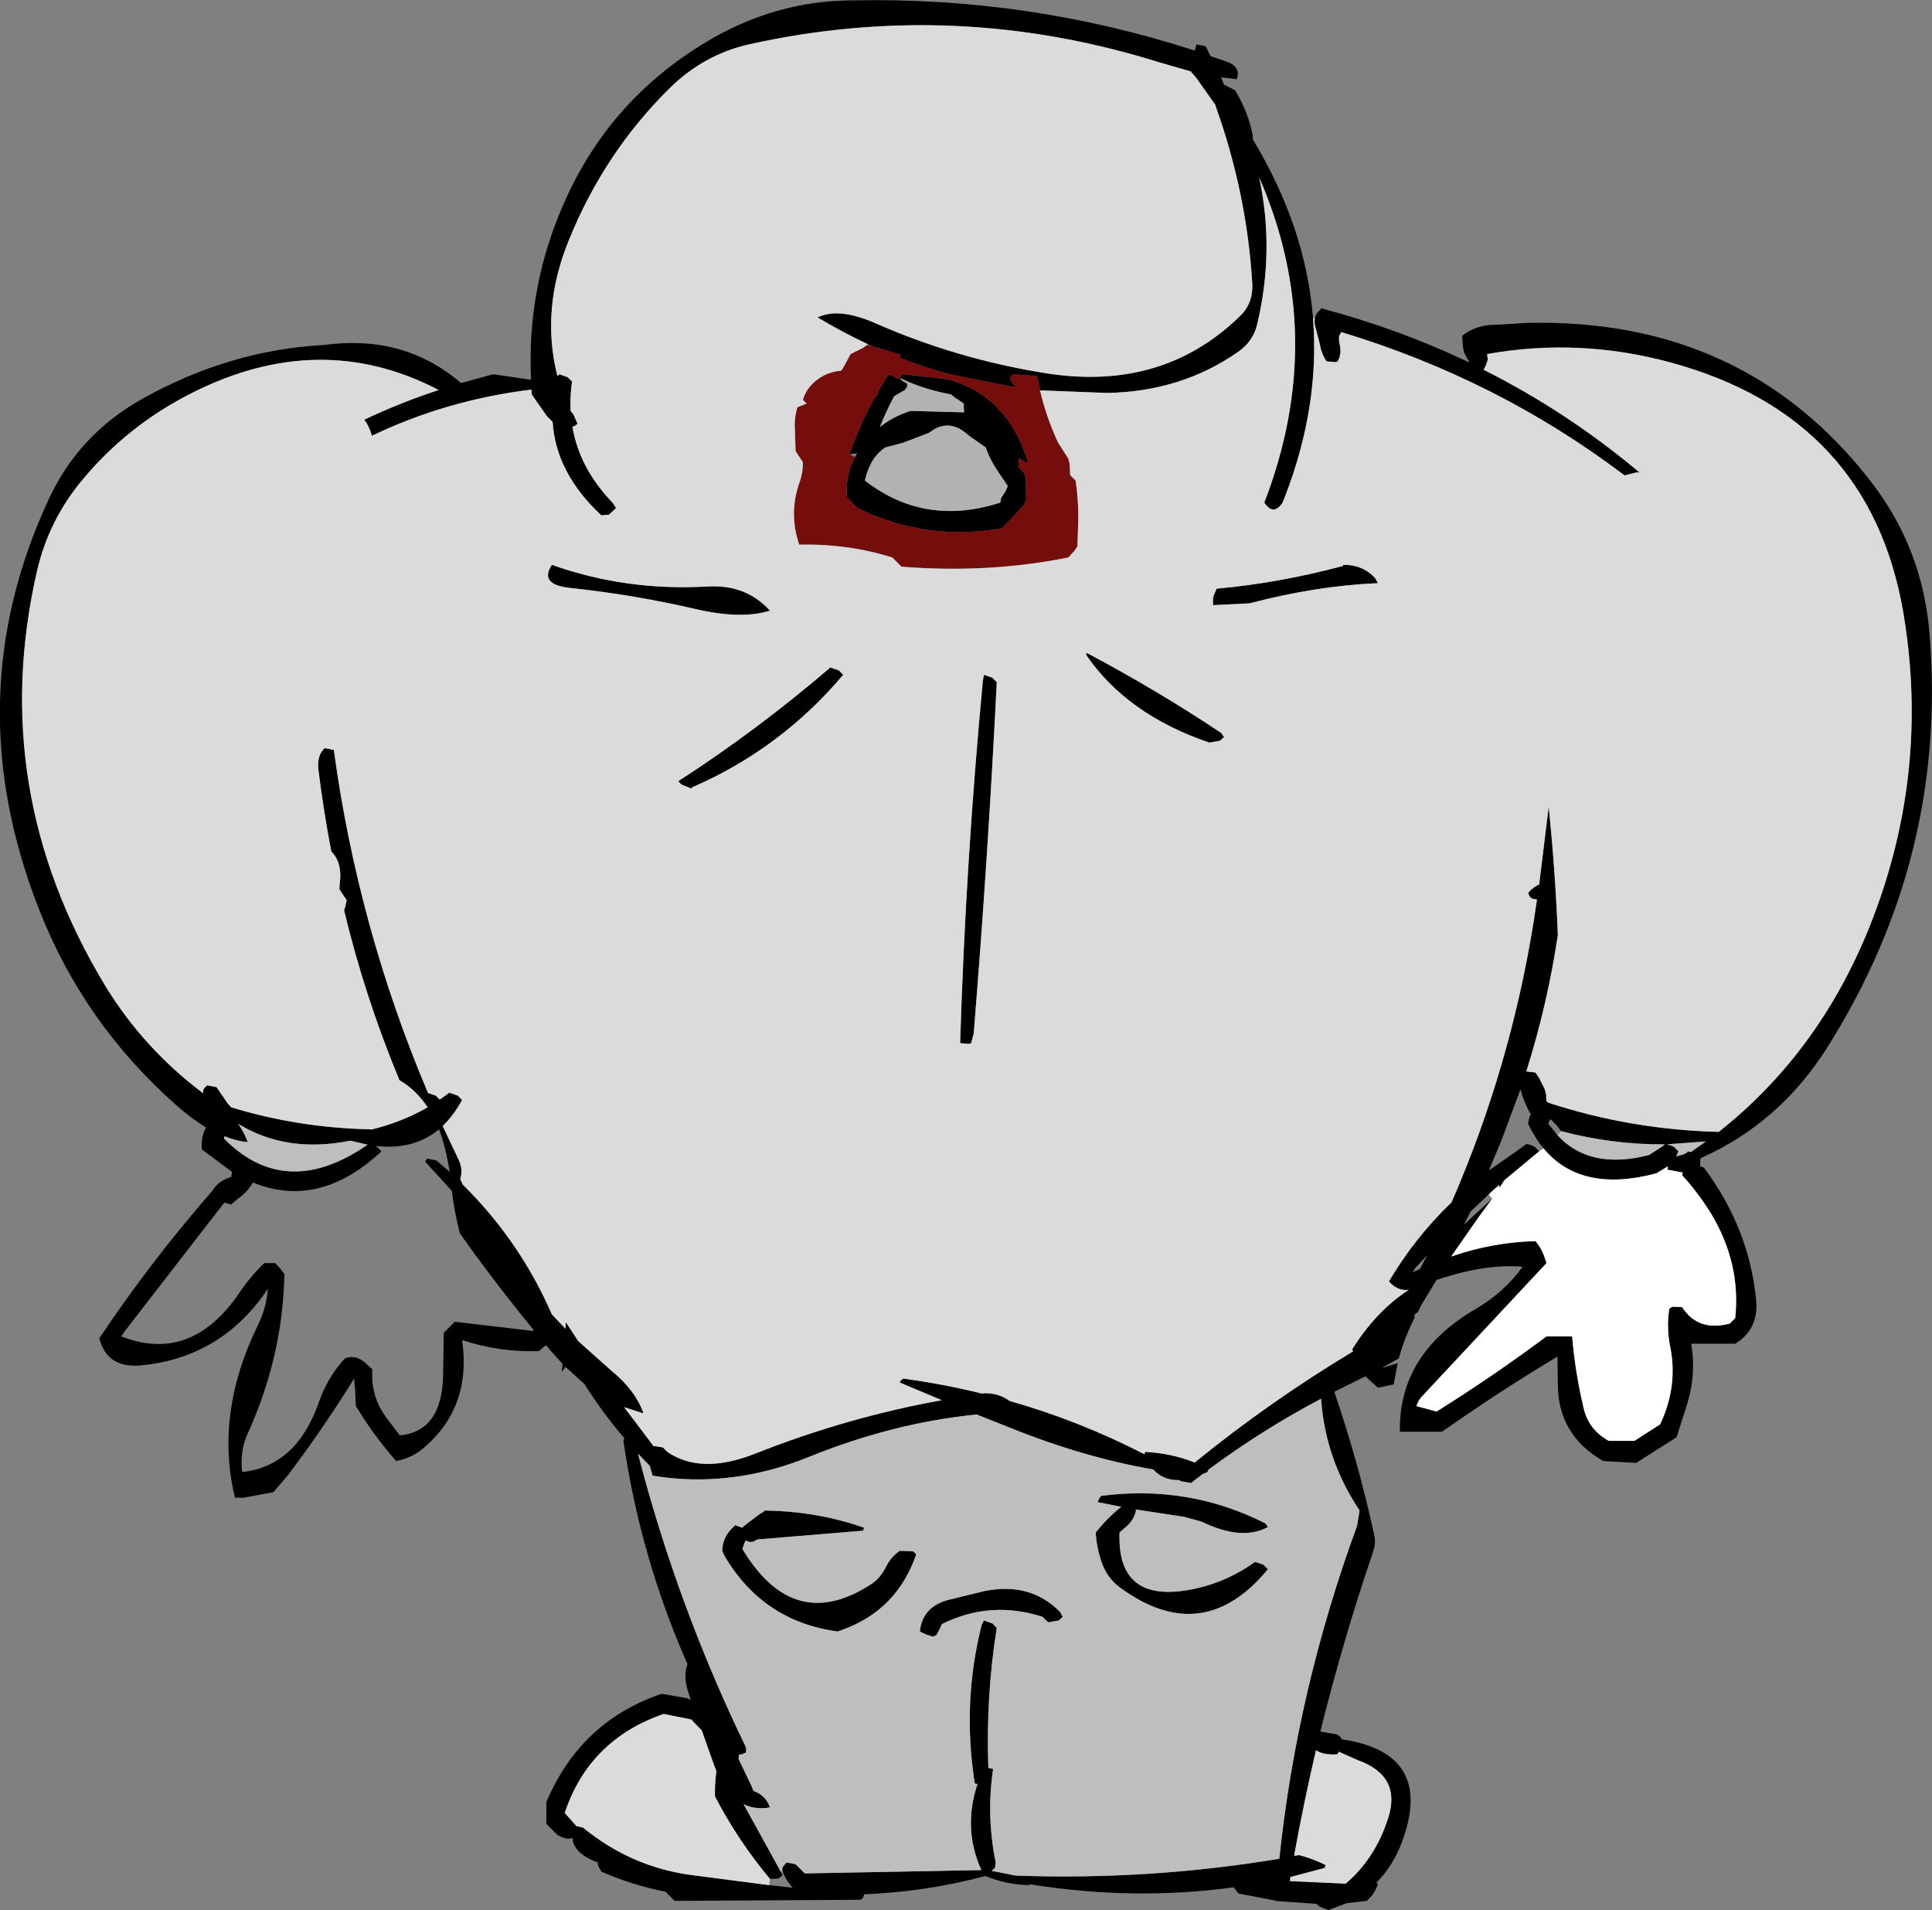
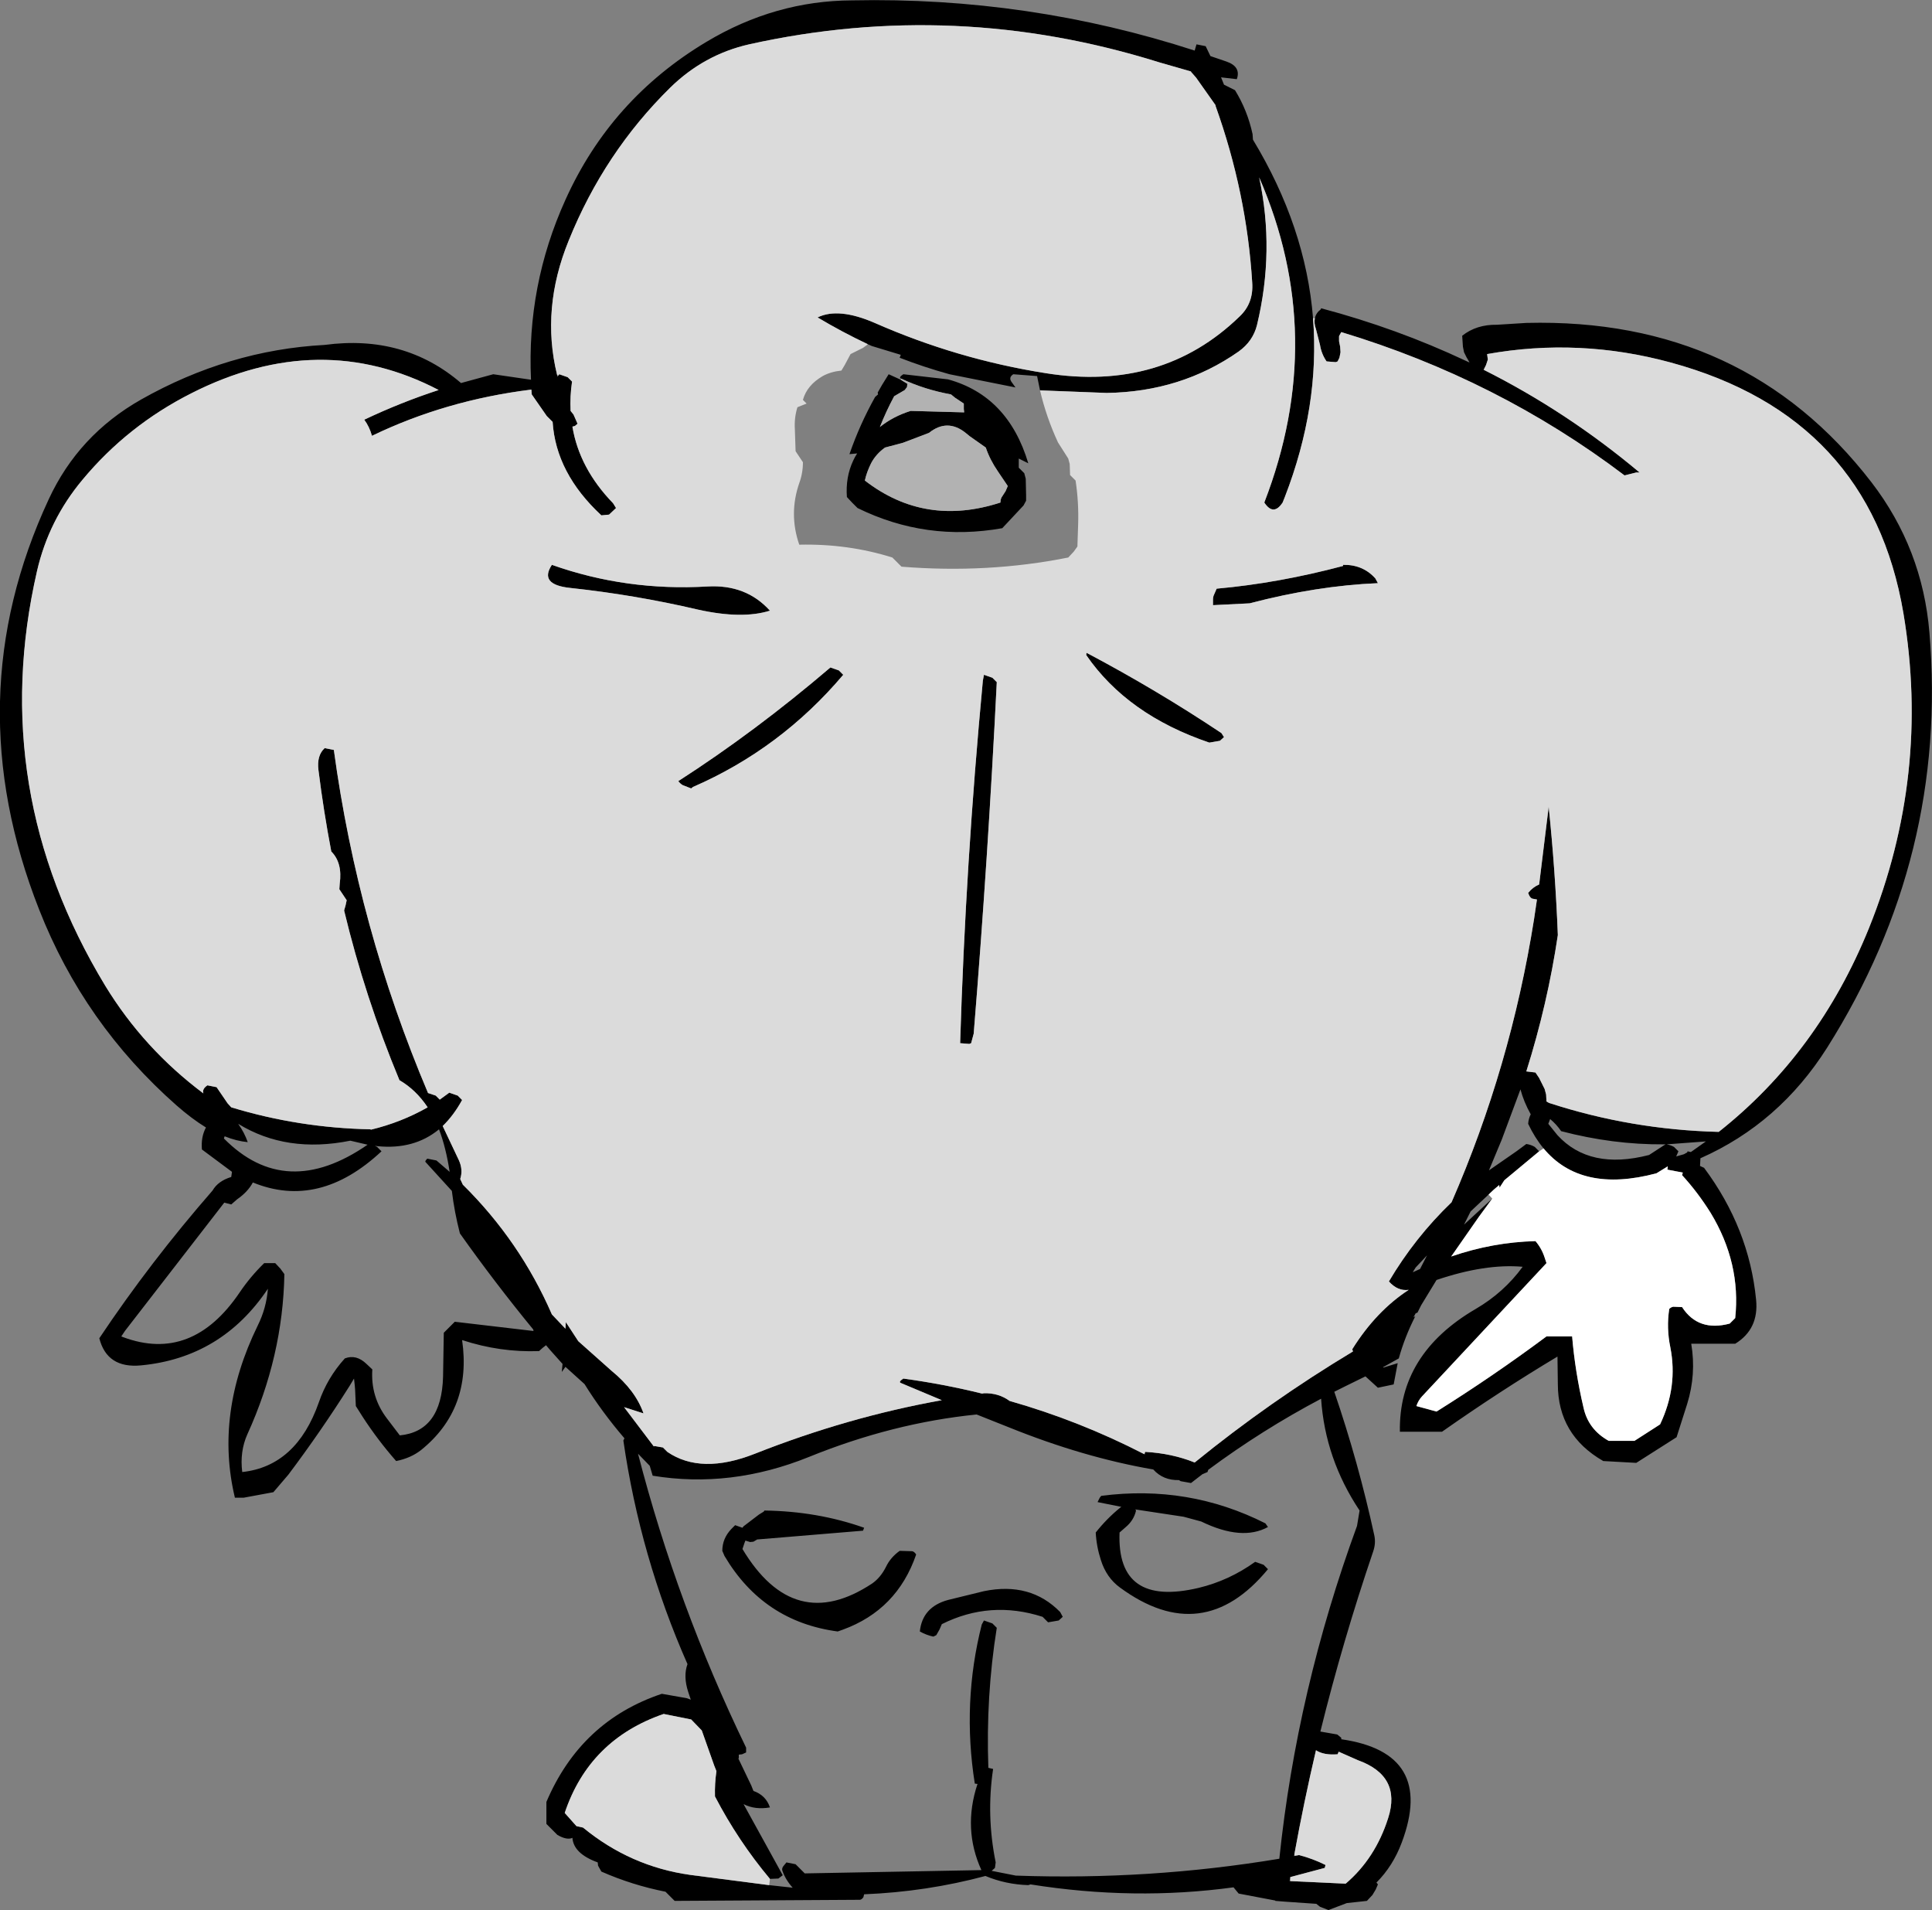
<svg xmlns="http://www.w3.org/2000/svg" height="260.55px" width="263.6px">
  <rect width="100%" height="100%" fill="#808080" stroke="none" />
  <g transform="matrix(1.0, 0.0, 0.0, 1.0, -64.2, -9.7)">
    <path d="M243.6 53.1 Q243.75 52.4 244.4 51.9 L244.45 51.75 Q254.8 54.5 264.15 58.9 L264.7 59.15 264.45 58.7 264.3 58.45 263.95 57.75 263.8 57.0 263.7 55.5 Q265.65 53.95 268.45 54.0 L272.45 53.75 Q302.2 53.0 319.55 75.5 326.5 84.55 327.45 96.0 330.0 126.45 313.5 152.6 306.95 162.95 296.2 167.7 L296.2 167.75 296.15 168.75 296.7 169.0 Q302.85 177.25 303.8 187.0 304.2 191.0 300.95 193.0 L294.95 193.0 Q295.65 197.15 294.4 201.2 L292.95 205.75 287.45 209.25 282.95 209.0 Q276.75 205.45 276.75 198.5 L276.7 194.75 Q268.85 199.45 260.95 205.0 L255.2 205.0 Q255.0 194.4 265.55 188.25 269.4 186.0 271.95 182.5 266.85 182.05 260.2 184.3 L258.1 187.75 257.6 188.75 257.35 188.85 257.05 189.4 257.3 189.25 Q255.85 192.1 255.05 195.0 L252.9 196.2 252.95 196.25 254.9 195.65 254.35 198.55 252.2 199.0 250.5 197.45 247.85 198.75 246.25 199.55 Q249.55 209.2 251.7 219.1 251.95 220.2 251.55 221.35 247.4 233.55 244.35 245.9 L246.65 246.3 247.2 246.75 247.2 246.95 Q260.05 248.8 255.45 261.05 254.25 264.25 252.0 266.5 L252.2 266.75 251.9 267.45 251.45 268.2 250.7 269.0 247.95 269.3 245.45 270.25 244.3 269.8 243.8 269.4 239.45 269.1 238.2 269.0 238.2 268.95 233.2 268.0 232.5 267.15 Q218.95 269.0 204.8 266.75 L204.5 266.85 Q201.4 266.75 198.65 265.6 190.65 267.75 182.1 268.1 L182.0 268.5 Q181.75 268.85 181.5 268.85 L156.25 269.0 155.5 268.25 155.0 267.75 Q150.45 266.85 146.25 265.0 L145.8 264.2 145.75 263.75 Q142.45 262.55 142.3 260.4 141.55 260.75 140.25 260.0 L138.75 258.5 138.75 257.0 138.75 255.5 Q143.45 244.45 154.5 240.75 L157.9 241.35 158.45 241.55 158.1 240.5 Q157.4 238.35 158.0 236.7 151.55 222.1 149.25 206.2 L149.4 205.9 Q146.35 202.35 143.95 198.5 L141.35 196.15 140.85 196.85 140.95 195.75 139.25 193.85 138.7 193.2 138.25 193.55 137.75 194.0 Q132.45 194.2 127.25 192.5 128.6 201.9 121.65 207.5 120.25 208.6 118.25 209.0 115.75 206.15 113.7 203.0 L112.75 201.5 112.65 199.25 112.6 198.65 112.5 197.75 111.9 198.75 Q107.95 205.0 103.55 210.85 L101.5 213.25 97.45 214.0 96.25 214.0 Q93.5 202.55 99.35 190.55 100.55 188.15 100.75 185.5 94.45 194.9 83.45 195.95 78.8 196.4 77.75 192.25 84.7 181.85 93.2 172.1 93.95 170.8 95.75 170.25 L95.85 169.55 91.75 166.5 Q91.6 164.8 92.3 163.5 90.35 162.3 88.3 160.5 75.65 149.35 69.55 133.8 58.2 105.0 70.85 77.8 74.9 69.05 83.45 64.2 95.4 57.45 108.5 56.75 119.35 55.3 127.1 61.95 L131.5 60.75 136.65 61.5 Q136.05 48.65 141.35 36.95 147.55 23.2 160.6 15.4 169.95 9.8 180.45 9.75 204.55 9.25 227.2 16.6 L227.45 15.75 228.7 16.0 229.35 17.35 231.55 18.1 Q233.55 18.8 232.95 20.5 L230.8 20.25 230.9 20.5 231.2 21.25 232.7 22.0 Q234.4 24.75 235.1 28.0 L235.15 28.75 Q242.35 40.65 243.35 53.1 244.3 65.1 239.5 77.5 L239.2 78.25 Q237.95 80.15 236.7 78.25 245.45 55.6 236.0 33.9 238.15 43.9 235.7 54.05 235.15 56.25 233.2 57.65 225.35 63.15 215.2 63.3 L206.1 62.95 205.7 61.0 202.45 60.75 Q201.75 61.2 202.25 61.85 L202.75 62.55 193.75 60.75 Q190.3 59.8 186.95 58.5 L187.1 58.1 183.15 56.9 182.6 56.65 Q179.1 55.0 175.75 53.0 178.6 51.6 183.55 53.75 194.8 58.7 206.85 60.6 222.75 63.15 233.35 52.85 235.25 51.05 235.05 48.25 234.3 36.0 230.05 24.15 L230.05 24.05 227.4 20.3 226.7 19.5 226.7 19.45 222.35 18.2 Q194.55 9.5 166.4 15.75 160.25 17.15 155.65 21.65 146.65 30.5 141.8 42.5 138.0 51.8 140.2 60.8 L140.25 61.1 140.35 60.95 140.5 60.75 141.65 61.15 142.25 61.75 Q141.95 63.8 142.05 65.75 L142.45 66.25 143.0 67.5 142.65 67.8 142.3 67.9 Q143.25 73.6 147.85 78.35 L148.25 79.0 147.3 79.9 146.25 80.0 Q140.05 74.25 139.6 67.25 L138.8 66.45 136.75 63.5 136.7 62.85 136.65 62.85 Q125.0 64.3 114.95 69.15 114.6 67.9 113.9 66.95 118.85 64.6 124.05 62.9 107.85 54.45 90.3 63.35 81.6 67.75 75.45 75.15 70.85 80.65 69.25 87.6 62.4 117.45 78.55 144.15 83.8 152.75 91.95 158.85 91.75 158.25 92.5 157.75 L93.75 158.0 95.25 160.2 95.75 160.75 Q104.95 163.55 114.75 163.75 L114.8 163.8 Q118.95 162.8 122.55 160.75 120.95 158.35 118.7 157.05 114.0 145.75 111.15 133.9 L111.35 133.2 111.5 132.5 111.0 131.75 110.5 131.0 110.55 130.25 Q110.95 127.4 109.4 125.85 108.35 120.35 107.65 114.75 107.4 112.75 108.5 111.75 L109.75 112.0 Q113.05 136.25 122.6 158.8 L123.65 159.15 124.2 159.7 125.5 158.75 126.65 159.15 127.25 159.75 Q126.1 161.85 124.6 163.3 L126.8 167.95 Q127.4 169.25 127.0 170.5 L127.0 170.55 127.35 171.3 Q135.15 179.0 139.5 189.0 L141.35 190.95 141.4 190.05 143.1 192.65 147.65 196.7 Q150.9 199.35 152.0 202.5 L149.35 201.65 153.4 207.0 153.5 206.95 154.65 207.15 155.25 207.75 Q159.85 210.9 167.2 208.0 179.85 203.0 192.7 200.7 L187.1 198.35 Q186.75 198.2 187.45 197.75 192.95 198.5 198.2 199.8 L198.45 199.75 Q200.45 199.7 201.95 200.8 211.45 203.5 220.3 208.05 L220.4 208.1 220.45 207.75 Q224.1 207.95 227.2 209.2 237.4 200.9 248.8 194.05 L248.7 193.75 Q251.95 188.55 256.4 185.65 254.9 185.85 253.7 184.5 257.25 178.5 262.25 173.7 270.3 155.25 273.5 135.1 L273.9 132.4 273.35 132.3 Q272.95 132.25 272.7 131.5 273.35 130.7 274.2 130.35 L275.5 119.75 Q276.4 128.4 276.75 137.25 275.35 146.65 272.45 155.85 L273.7 156.0 274.2 156.75 274.95 158.25 275.15 159.0 275.2 159.95 275.55 160.15 Q286.75 163.8 298.7 164.1 312.3 153.35 319.2 136.3 327.6 115.45 323.9 93.35 319.35 66.55 292.15 59.15 279.65 55.75 267.1 58.0 L267.2 58.75 266.95 59.5 266.7 60.0 266.6 60.1 266.65 60.15 Q278.0 65.85 287.9 74.15 L287.45 74.15 285.85 74.55 Q268.55 61.45 247.2 55.0 L246.9 55.55 246.9 56.25 247.05 57.0 247.1 57.75 246.95 58.5 246.7 59.0 246.45 59.1 245.2 59.0 Q244.5 58.0 244.3 56.75 L243.75 54.6 Q243.45 53.75 243.6 53.1 M251.85 88.6 L252.2 89.25 Q243.85 89.6 234.7 92.0 L229.7 92.25 229.7 91.5 Q229.7 91.1 229.85 90.8 L230.2 90.0 Q238.6 89.25 247.45 86.9 L247.45 86.75 Q250.15 86.7 251.85 88.6 M187.15 61.35 Q186.75 61.2 187.45 60.75 L193.55 61.45 Q201.75 63.7 204.5 72.9 L203.2 72.25 203.2 73.5 203.95 74.25 204.15 75.0 204.2 77.25 204.2 78.0 203.85 78.65 200.95 81.75 Q190.55 83.6 181.2 79.0 L180.45 78.25 179.75 77.5 Q179.55 74.8 180.6 72.55 L180.85 72.05 181.15 71.55 180.1 71.65 Q181.5 67.6 183.6 63.85 L184.0 63.5 183.95 63.25 184.55 62.2 185.45 60.75 187.1 61.5 188.0 62.05 187.95 62.5 187.65 62.9 186.2 63.75 Q185.1 65.8 184.25 67.95 186.05 66.5 188.45 65.75 L195.75 65.95 195.7 65.5 195.7 64.75 194.5 63.95 193.95 63.5 Q190.35 62.85 187.15 61.35 M183.05 72.9 Q182.45 74.1 182.2 75.25 190.4 81.6 200.7 78.25 200.7 77.85 200.85 77.55 L201.4 76.7 201.7 76.0 200.35 74.0 Q199.25 72.4 198.7 70.75 L196.5 69.2 195.95 68.75 Q193.45 66.75 190.95 68.75 L187.4 70.1 184.95 70.75 Q183.7 71.65 183.05 72.9 M231.2 110.25 L230.65 110.75 229.2 111.0 Q218.0 107.2 212.4 99.05 L212.45 98.75 Q222.0 103.8 230.85 109.7 L231.2 110.25 M178.65 101.15 L179.25 101.75 Q170.7 111.85 158.75 117.05 L158.5 117.25 157.35 116.8 Q157.0 116.6 156.75 116.25 167.25 109.5 177.5 100.75 L178.65 101.15 M198.45 101.75 L199.6 102.15 200.2 102.75 Q199.0 126.8 197.05 150.7 L196.7 152.0 196.45 152.1 195.2 152.0 Q195.95 127.45 198.3 102.55 L198.45 101.75 M274.8 166.35 Q273.6 164.9 272.7 163.0 272.75 162.3 273.05 161.7 272.1 160.0 271.65 158.3 L269.1 165.15 267.35 169.35 271.1 166.75 272.45 165.75 Q273.1 165.85 273.6 166.15 L274.2 166.75 269.45 170.7 268.8 171.7 268.75 171.35 Q268.0 171.95 267.3 172.65 L264.85 174.95 263.95 176.75 267.8 173.2 266.0 175.65 262.2 181.1 Q267.85 179.15 273.7 179.0 274.55 180.0 274.95 181.25 L275.2 182.0 258.2 200.2 Q257.7 200.75 257.45 201.5 L260.2 202.25 Q267.95 197.4 275.2 192.0 L278.7 192.0 Q279.1 196.8 280.25 201.7 280.9 204.7 283.7 206.25 L287.2 206.25 290.7 204.0 Q293.15 198.85 292.1 193.5 291.55 190.85 291.95 188.25 292.2 188.0 292.5 187.95 L293.7 188.0 Q295.9 191.4 300.2 190.25 L300.95 189.5 Q301.75 182.0 297.6 175.15 295.85 172.35 293.7 170.0 L293.8 169.65 291.7 169.25 291.75 168.8 290.2 169.75 Q279.9 172.5 274.8 166.35 M277.2 164.0 Q276.55 163.05 275.7 162.35 L275.45 163.0 276.7 164.55 Q281.1 169.35 289.2 167.25 L291.2 165.95 291.45 165.8 291.2 165.8 Q284.25 165.85 277.2 164.0 M257.95 182.8 L258.9 180.95 257.35 182.6 256.95 183.25 257.95 182.8 M292.6 166.15 L293.2 166.75 292.9 167.45 293.95 167.15 294.4 166.9 294.45 166.75 294.9 166.85 296.95 165.4 291.6 165.8 Q292.15 165.9 292.6 166.15 M142.0 89.9 Q137.7 89.45 139.5 86.75 149.65 90.35 160.75 89.7 166.0 89.4 169.25 93.0 165.45 94.2 159.4 92.85 150.85 90.85 142.0 89.9 M94.75 165.0 Q103.2 173.55 114.35 165.85 L112.0 165.3 Q103.3 167.05 96.7 163.0 97.55 164.2 98.0 165.5 96.45 165.35 94.85 164.7 L94.75 165.0 M115.35 166.0 L115.65 166.15 116.25 166.75 Q107.75 174.7 98.7 171.0 98.0 172.3 96.55 173.3 L95.75 174.0 94.8 173.75 81.25 191.25 80.75 192.0 81.0 192.1 Q90.4 195.6 96.9 186.0 98.35 183.85 100.25 182.0 L101.75 182.0 102.45 182.75 103.0 183.5 Q102.8 194.7 97.95 205.35 96.9 207.7 97.25 210.5 104.65 209.7 107.7 201.0 108.85 197.65 111.25 195.0 112.8 194.4 114.2 195.75 L115.0 196.5 Q114.75 200.25 117.0 203.2 L118.75 205.5 Q124.45 204.95 124.65 197.5 L124.75 191.5 125.5 190.75 126.25 190.0 136.9 191.25 137.0 191.25 136.95 191.05 Q131.7 184.65 126.95 177.95 126.2 175.05 125.85 172.15 L122.25 168.2 Q122.15 168.1 122.5 167.75 L123.75 168.0 125.55 169.55 Q125.05 166.25 124.1 163.75 120.7 166.55 115.7 166.05 L115.35 166.0 M197.55 253.05 L197.2 253.0 Q195.45 241.95 198.15 231.3 L198.45 230.75 199.6 231.15 200.2 231.75 Q198.7 241.1 199.05 250.85 L199.7 251.0 Q198.75 257.35 200.05 263.75 L199.95 264.5 199.5 264.9 202.8 265.55 Q221.0 266.2 238.75 263.25 241.15 240.25 249.35 217.85 L249.7 215.75 Q245.0 208.7 244.45 200.5 236.4 204.75 229.05 210.2 L228.95 210.5 228.25 210.8 226.7 212.0 225.3 211.75 225.05 211.6 Q222.9 211.65 221.55 210.15 212.0 208.5 201.85 204.4 L197.45 202.65 Q186.0 203.8 174.55 208.45 163.9 212.75 153.25 211.0 L152.85 209.65 151.25 208.0 Q156.6 228.7 166.0 248.1 L166.0 248.75 165.45 249.0 165.0 249.05 165.0 249.5 164.95 249.6 166.7 253.25 167.0 254.0 Q168.7 254.6 169.25 256.25 167.2 256.6 165.65 255.8 L170.75 265.05 171.0 265.5 170.4 265.95 169.25 266.0 Q164.9 260.8 161.75 254.75 161.7 253.0 161.95 251.3 L161.65 250.55 159.95 245.75 158.5 244.25 154.75 243.5 Q144.6 247.0 141.25 257.0 L142.85 258.8 143.75 259.0 Q150.2 264.3 158.35 265.45 L169.15 266.85 172.35 267.2 Q171.4 266.15 170.95 264.9 170.85 264.6 171.05 264.3 L171.5 263.75 172.75 264.0 173.5 264.75 174.0 265.25 198.1 264.8 Q195.55 259.2 197.55 253.1 L197.6 253.05 197.55 253.05 M240.25 266.3 L247.8 266.65 Q251.85 263.2 253.6 257.7 255.45 251.95 249.45 249.8 L246.85 248.65 246.7 249.0 Q244.8 249.15 243.75 248.45 242.1 255.5 240.8 262.65 L240.75 262.9 240.85 262.85 241.45 262.75 Q243.35 263.25 245.05 264.1 L244.95 264.5 240.25 265.75 240.15 266.3 240.25 266.3 M225.7 216.6 L219.1 215.6 219.2 215.75 Q218.9 217.1 217.75 218.05 L216.95 218.75 Q216.55 228.95 227.75 226.3 231.9 225.3 235.45 222.75 L236.6 223.15 237.2 223.75 Q228.3 234.55 217.0 226.25 215.15 224.9 214.4 222.5 213.8 220.65 213.7 218.75 215.2 216.85 217.05 215.35 L217.2 215.25 213.95 214.6 214.25 214.0 214.45 213.75 Q226.35 212.2 236.85 217.5 L237.2 218.0 Q233.65 219.95 228.1 217.25 L225.7 216.6 M206.7 230.5 L206.45 230.25 Q199.3 227.95 192.7 231.25 L192.4 231.95 191.95 232.75 191.55 232.95 Q190.6 232.75 189.7 232.25 190.05 228.9 193.55 227.95 L198.45 226.75 Q204.8 225.45 208.85 229.6 L209.2 230.25 208.65 230.75 207.2 231.0 206.7 230.5 M189.2 221.75 Q186.6 229.3 179.2 232.0 L178.5 232.25 Q168.35 230.9 163.05 221.95 L162.75 221.25 Q162.75 219.55 164.0 218.25 L164.5 217.75 165.5 218.1 165.65 217.9 167.75 216.3 168.4 215.9 168.5 215.75 Q175.75 215.85 182.1 218.1 L181.95 218.5 167.5 219.7 167.0 220.0 166.55 220.05 165.9 219.85 165.75 220.25 165.5 221.0 Q172.55 232.75 183.2 225.7 184.35 224.9 185.1 223.4 185.7 222.15 186.95 221.25 L188.65 221.3 Q188.95 221.35 189.2 221.75" fill="#000000" fill-rule="evenodd" stroke="none" />
    <path d="M187.1 61.5 L187.15 61.35 Q190.35 62.85 193.95 63.5 L194.5 63.95 195.7 64.75 195.7 65.5 195.75 65.95 188.45 65.75 Q186.05 66.5 184.25 67.95 185.1 65.8 186.2 63.75 L187.65 62.9 187.95 62.5 188.0 62.05 187.1 61.5 M183.05 72.9 Q183.7 71.65 184.95 70.75 L187.4 70.1 190.95 68.75 Q193.45 66.75 195.95 68.75 L196.5 69.2 198.7 70.75 Q199.25 72.4 200.35 74.0 L201.7 76.0 201.4 76.7 200.85 77.55 Q200.7 77.85 200.7 78.25 190.4 81.6 182.2 75.25 182.45 74.1 183.05 72.9" fill="#b2b2b2" fill-rule="evenodd" stroke="none" />
-     <path d="M183.15 56.9 L187.1 58.1 186.95 58.5 Q190.3 59.8 193.75 60.75 L202.75 62.55 202.25 61.85 Q201.75 61.2 202.45 60.75 L205.7 61.0 206.1 62.95 Q206.95 66.6 208.55 70.05 L209.95 72.25 210.15 73.0 210.2 74.5 210.95 75.25 Q211.4 78.2 211.3 81.25 L211.2 84.25 210.7 84.95 209.95 85.75 Q198.95 87.95 187.2 87.0 L186.45 86.25 185.95 85.75 Q179.9 83.85 173.25 84.0 171.8 79.8 173.25 75.6 173.75 74.25 173.75 72.75 L173.25 72.0 172.75 71.25 172.65 68.25 Q172.55 66.7 173.0 65.25 L174.25 64.75 173.75 64.25 Q174.3 62.25 176.45 61.0 177.55 60.4 179.0 60.25 L179.45 59.5 180.25 58.0 181.95 57.15 182.5 56.75 183.15 56.9 M187.15 61.35 L187.1 61.5 185.45 60.75 184.55 62.2 183.95 63.25 184.0 63.5 183.6 63.85 Q181.5 67.6 180.1 71.65 L180.85 72.05 180.6 72.55 Q179.55 74.8 179.75 77.5 L180.45 78.25 181.2 79.0 Q190.55 83.6 200.95 81.75 L203.85 78.65 204.2 78.0 204.2 77.25 204.15 75.0 203.95 74.25 203.2 73.5 203.2 72.25 204.5 72.9 Q201.75 63.7 193.55 61.45 L187.45 60.75 Q186.75 61.2 187.15 61.35" fill="#740101" fill-opacity="0.902" fill-rule="evenodd" stroke="none" />
    <path d="M243.35 53.1 L243.6 53.1 Q243.45 53.75 243.75 54.6 L244.3 56.75 Q244.5 58.0 245.2 59.0 L246.45 59.1 246.7 59.0 246.95 58.5 247.1 57.75 247.05 57.0 246.9 56.25 246.9 55.55 247.2 55.0 Q268.55 61.45 285.85 74.55 L287.45 74.15 287.9 74.15 Q278.0 65.85 266.65 60.15 L266.7 60.0 266.95 59.5 267.2 58.75 267.1 58.0 Q279.65 55.75 292.15 59.15 319.35 66.55 323.9 93.35 327.6 115.45 319.2 136.3 312.3 153.35 298.7 164.1 286.75 163.8 275.55 160.15 L275.2 159.95 275.15 159.0 274.95 158.25 274.2 156.75 273.7 156.0 272.45 155.85 Q275.35 146.65 276.75 137.25 276.4 128.4 275.5 119.75 L274.2 130.35 Q273.35 130.7 272.7 131.5 272.95 132.25 273.35 132.3 L273.9 132.4 273.5 135.1 Q270.3 155.25 262.25 173.7 257.25 178.5 253.7 184.5 254.9 185.85 256.4 185.65 251.95 188.55 248.7 193.75 L248.8 194.05 Q237.4 200.9 227.2 209.2 224.1 207.95 220.45 207.75 L220.3 208.05 Q211.45 203.5 201.95 200.8 200.45 199.7 198.45 199.75 L198.2 199.8 Q192.95 198.5 187.45 197.75 186.75 198.2 187.1 198.35 L192.7 200.7 Q179.85 203.0 167.2 208.0 159.85 210.9 155.25 207.75 L154.65 207.15 153.5 206.95 153.4 207.0 149.35 201.65 152.0 202.5 Q150.9 199.35 147.65 196.7 L143.1 192.65 141.4 190.05 141.35 190.95 139.5 189.0 Q135.15 179.0 127.35 171.3 L127.0 170.55 127.0 170.5 Q127.4 169.25 126.8 167.95 L124.6 163.3 Q126.1 161.85 127.25 159.75 L126.65 159.15 125.5 158.75 124.2 159.7 123.65 159.15 122.6 158.8 Q113.05 136.25 109.75 112.0 L108.5 111.75 Q107.4 112.75 107.65 114.75 108.35 120.35 109.4 125.85 110.95 127.4 110.55 130.25 L110.5 131.0 111.0 131.75 111.5 132.5 111.35 133.2 111.15 133.9 Q114.0 145.75 118.7 157.05 120.95 158.35 122.55 160.75 118.95 162.8 114.8 163.8 L114.75 163.75 Q104.95 163.55 95.75 160.75 L95.25 160.2 93.75 158.0 92.5 157.75 Q91.75 158.25 91.95 158.85 83.8 152.75 78.55 144.15 62.4 117.45 69.25 87.6 70.85 80.65 75.45 75.15 81.6 67.75 90.3 63.35 107.85 54.45 124.05 62.9 118.85 64.6 113.9 66.95 114.6 67.9 114.95 69.15 125.0 64.3 136.65 62.85 L136.7 62.85 136.75 63.5 138.8 66.45 139.6 67.25 Q140.05 74.25 146.25 80.0 L147.3 79.9 148.25 79.0 147.85 78.35 Q143.25 73.6 142.3 67.9 L142.65 67.8 143.0 67.5 142.45 66.25 142.05 65.75 Q141.95 63.8 142.25 61.75 L141.65 61.15 140.5 60.75 140.35 60.95 140.2 60.8 Q138.0 51.8 141.8 42.5 146.65 30.5 155.65 21.65 160.25 17.15 166.4 15.75 194.55 9.5 222.35 18.2 L226.7 19.45 226.7 19.5 227.4 20.3 230.05 24.05 230.05 24.15 Q234.3 36.0 235.05 48.25 235.25 51.05 233.35 52.85 222.75 63.15 206.85 60.6 194.8 58.7 183.55 53.75 178.6 51.6 175.75 53.0 179.1 55.0 182.6 56.65 L182.5 56.75 181.95 57.15 180.25 58.0 179.45 59.5 179.0 60.25 Q177.55 60.4 176.45 61.0 174.3 62.25 173.75 64.25 L174.25 64.75 173.0 65.25 Q172.55 66.7 172.65 68.25 L172.75 71.25 173.25 72.0 173.75 72.75 Q173.75 74.25 173.25 75.6 171.8 79.8 173.25 84.0 179.9 83.85 185.95 85.75 L186.45 86.25 187.2 87.0 Q198.95 87.95 209.95 85.75 L210.7 84.95 211.2 84.25 211.3 81.25 Q211.4 78.2 210.95 75.25 L210.2 74.5 210.15 73.0 209.95 72.25 208.55 70.05 Q206.95 66.6 206.1 62.95 L215.2 63.3 Q225.35 63.15 233.2 57.65 235.15 56.25 235.7 54.05 238.15 43.9 236.0 33.9 245.45 55.6 236.7 78.25 237.95 80.15 239.2 78.25 L239.5 77.5 Q244.3 65.1 243.35 53.1 M251.85 88.6 Q250.15 86.7 247.45 86.75 L247.45 86.9 Q238.6 89.25 230.2 90.0 L229.85 90.8 Q229.7 91.1 229.7 91.5 L229.7 92.25 234.7 92.0 Q243.85 89.6 252.2 89.25 L251.85 88.6 M198.45 101.75 L198.3 102.55 Q195.95 127.45 195.2 152.0 L196.45 152.1 196.7 152.0 197.05 150.7 Q199.0 126.8 200.2 102.75 L199.6 102.15 198.45 101.75 M178.65 101.15 L177.5 100.75 Q167.25 109.5 156.75 116.25 157.0 116.6 157.35 116.8 L158.5 117.25 158.75 117.05 Q170.7 111.85 179.25 101.75 L178.65 101.15 M231.2 110.25 L230.85 109.7 Q222.0 103.8 212.45 98.75 L212.4 99.05 Q218.0 107.2 229.2 111.0 L230.65 110.75 231.2 110.25 M142.0 89.9 Q150.85 90.85 159.4 92.85 165.45 94.2 169.25 93.0 166.0 89.4 160.75 89.7 149.65 90.35 139.5 86.75 137.7 89.45 142.0 89.9 M169.15 266.85 L158.35 265.45 Q150.2 264.3 143.75 259.0 L142.85 258.8 141.25 257.0 Q144.6 247.0 154.75 243.5 L158.5 244.25 159.95 245.75 161.65 250.55 161.95 251.3 Q161.7 253.0 161.75 254.75 164.9 260.8 169.25 266.0 L169.15 266.85 M240.8 262.65 Q242.1 255.5 243.75 248.45 244.8 249.15 246.7 249.0 L246.85 248.65 249.45 249.8 Q255.45 251.95 253.6 257.7 251.85 263.2 247.8 266.65 L240.25 266.3 240.25 265.75 244.95 264.5 245.05 264.1 Q243.35 263.25 241.45 262.75 L240.85 262.85 240.8 262.65" fill="#dbdbdb" fill-rule="evenodd" stroke="none" />
-     <path d="M276.7 164.55 L277.2 164.0 Q284.25 165.85 291.2 165.8 L291.2 165.95 289.2 167.25 Q281.1 169.35 276.7 164.55 M292.6 166.15 Q292.15 165.9 291.6 165.8 L296.95 165.4 294.9 166.85 294.45 166.75 294.4 166.9 293.95 167.15 292.9 167.45 293.2 166.75 292.6 166.15 M94.85 164.7 Q96.45 165.35 98.0 165.5 97.55 164.2 96.7 163.0 103.3 167.05 112.0 165.3 L114.35 165.85 Q103.2 173.55 94.75 165.0 L94.85 164.7 M170.75 265.05 L165.65 255.8 Q167.2 256.6 169.25 256.25 168.7 254.6 167.0 254.0 L166.7 253.25 164.95 249.6 165.0 249.5 165.0 249.05 165.45 249.0 166.0 248.75 166.0 248.1 Q156.6 228.7 151.25 208.0 L152.85 209.65 153.25 211.0 Q163.9 212.75 174.55 208.45 186.0 203.8 197.45 202.65 L201.85 204.4 Q212.0 208.5 221.55 210.15 222.9 211.65 225.05 211.6 L225.3 211.75 226.7 212.0 228.25 210.8 228.95 210.5 229.05 210.2 Q236.4 204.75 244.45 200.5 245.0 208.7 249.7 215.75 L249.35 217.85 Q241.15 240.25 238.75 263.25 221.0 266.2 202.8 265.55 L199.5 264.9 199.95 264.5 200.05 263.75 Q198.75 257.35 199.7 251.0 L199.05 250.85 Q198.7 241.1 200.2 231.75 L199.6 231.15 198.45 230.75 198.15 231.3 Q195.45 241.95 197.2 253.0 L197.55 253.05 197.55 253.1 Q195.55 259.2 198.1 264.8 L174.0 265.25 173.5 264.75 172.75 264.0 171.5 263.75 171.05 264.3 Q170.85 264.6 170.95 264.9 L170.75 265.05 M225.7 216.6 L228.1 217.25 Q233.65 219.95 237.2 218.0 L236.85 217.5 Q226.35 212.2 214.45 213.75 L214.25 214.0 213.95 214.6 217.2 215.25 217.05 215.35 Q215.2 216.85 213.7 218.75 213.8 220.65 214.4 222.5 215.15 224.9 217.0 226.25 228.3 234.55 237.2 223.75 L236.6 223.15 235.45 222.75 Q231.9 225.3 227.75 226.3 216.55 228.95 216.95 218.75 L217.75 218.05 Q218.9 217.1 219.2 215.75 L219.1 215.6 225.7 216.6 M189.2 221.75 Q188.95 221.35 188.65 221.3 L186.95 221.25 Q185.7 222.15 185.1 223.4 184.35 224.9 183.2 225.7 172.55 232.75 165.5 221.0 L165.75 220.25 165.9 219.85 166.55 220.05 167.0 220.0 167.5 219.7 181.95 218.5 182.1 218.1 Q175.75 215.85 168.5 215.75 L168.4 215.9 167.75 216.3 165.65 217.9 165.5 218.1 164.5 217.75 164.0 218.25 Q162.75 219.55 162.75 221.25 L163.05 221.95 Q168.35 230.9 178.5 232.25 L179.2 232.0 Q186.6 229.3 189.2 221.75 M206.7 230.5 L207.2 231.0 208.65 230.75 209.2 230.25 208.85 229.6 Q204.8 225.45 198.45 226.75 L193.55 227.95 Q190.05 228.9 189.7 232.25 190.6 232.75 191.55 232.95 L191.95 232.75 192.4 231.95 192.7 231.25 Q199.3 227.95 206.45 230.25 L206.7 230.5" fill="#bebebe" fill-rule="evenodd" stroke="none" />
    <path d="M274.2 166.75 L274.8 166.35 Q279.9 172.5 290.2 169.75 L291.75 168.8 291.7 169.25 293.8 169.65 293.7 170.0 Q295.85 172.35 297.6 175.15 301.75 182.0 300.95 189.5 L300.2 190.25 Q295.9 191.4 293.7 188.0 L292.5 187.95 Q292.2 188.0 291.95 188.25 291.55 190.85 292.1 193.5 293.15 198.85 290.7 204.0 L287.2 206.25 283.7 206.25 Q280.9 204.7 280.25 201.7 279.1 196.8 278.7 192.0 L275.2 192.0 Q267.95 197.4 260.2 202.25 L257.45 201.5 Q257.7 200.75 258.2 200.2 L275.2 182.0 274.95 181.25 Q274.55 180.0 273.7 179.0 267.85 179.15 262.2 181.1 L266.0 175.65 267.8 173.2 267.3 172.65 Q268.0 171.95 268.75 171.35 L268.8 171.7 269.45 170.7 274.2 166.75" fill="#ffffff" fill-rule="evenodd" stroke="none" />
  </g>
</svg>